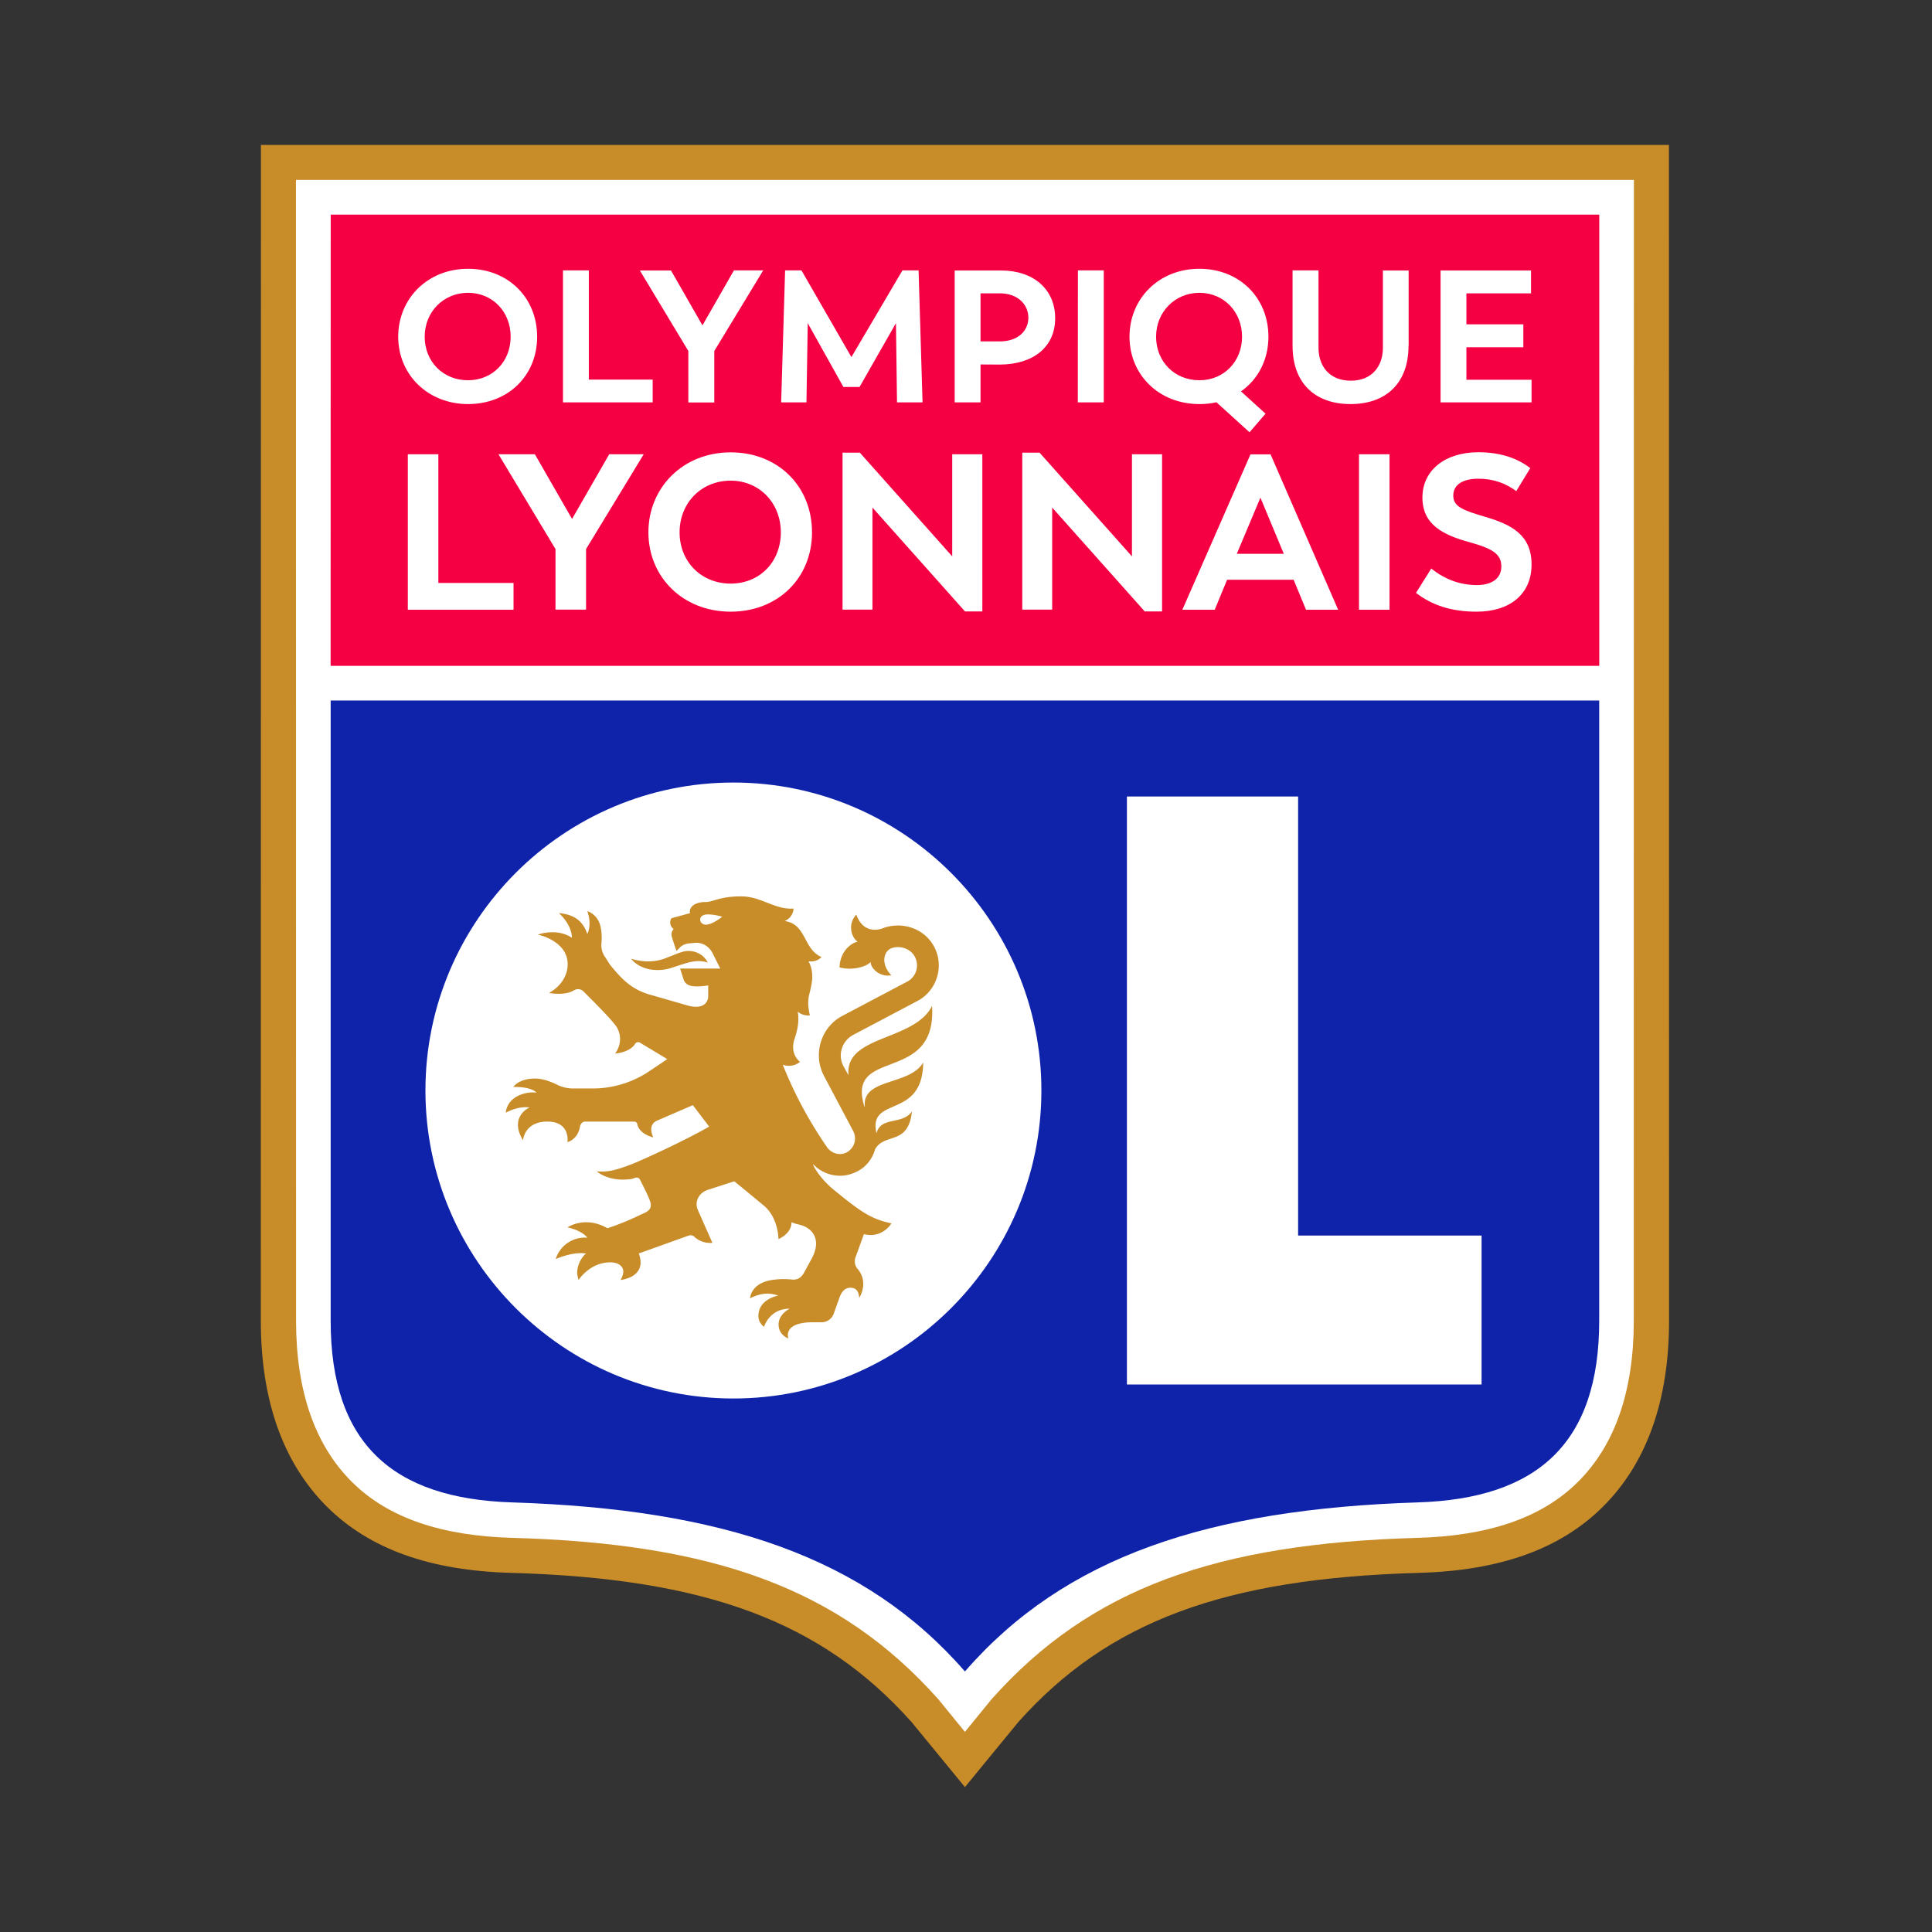
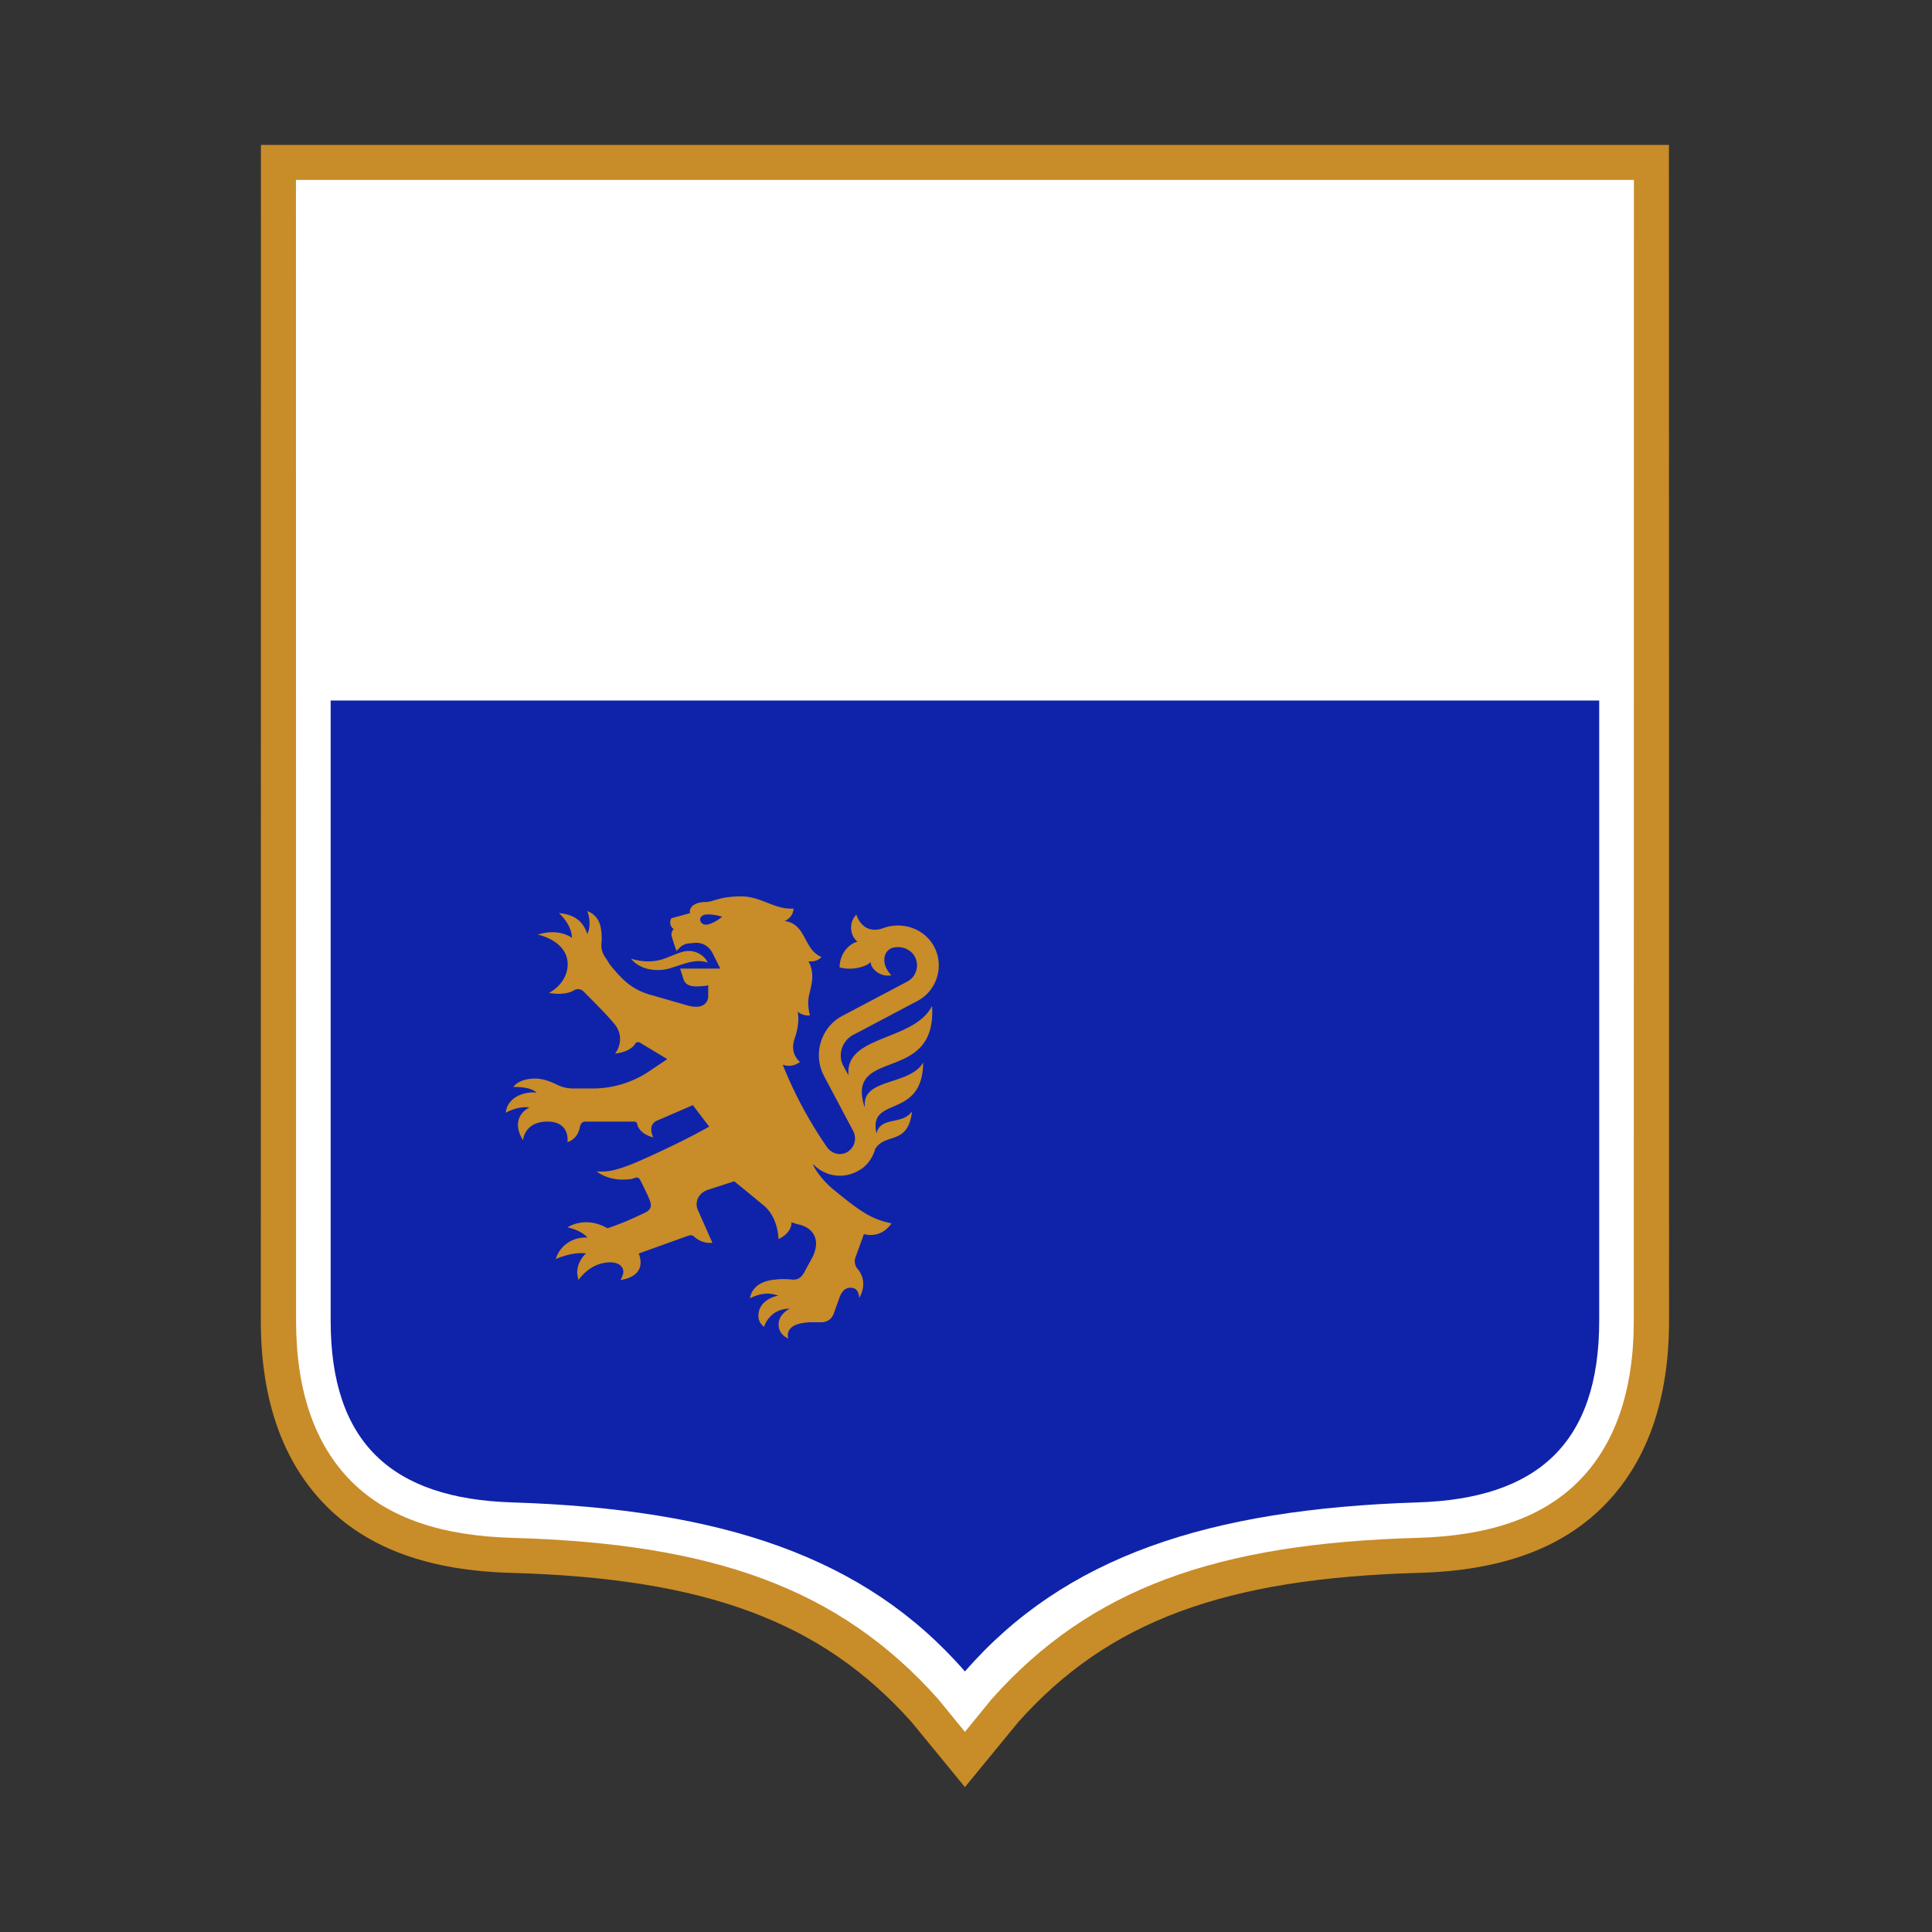
<svg xmlns="http://www.w3.org/2000/svg" width="400px" height="400px">
  <rect width="100%" height="100%" fill="#333333" stroke="none" />
  <g fill="none" fill-rule="nonzero">
    <path fill="#C88C28" d="M54.022 30 54 273.448c0 16.515 4.62 29.494 13.73 38.537 8.777 8.71 21.247 13.199 38.117 13.663 40.283 1.128 64.294 10.06 82.866 30.865L199.78 370l11.066-13.487c18.572-20.805 42.582-29.737 82.866-30.865 16.87-.464 29.34-4.952 38.117-13.663 9.109-9.043 13.73-22.022 13.73-38.537L345.536 30H54.022Z" />
    <path fill="#FFF" d="m61.274 37.252.022 236.196c0 14.525 3.891 25.757 11.585 33.385 7.628 7.583 18.815 11.165 33.209 11.563 41.5 1.172 67.655 10.37 88.172 33.408l5.517 6.765 5.516-6.765c20.518-23.038 46.673-32.236 88.173-33.408 14.393-.398 25.58-3.98 33.208-11.563 7.694-7.628 11.585-18.86 11.585-33.385l.023-236.196H61.274Z" />
-     <path fill="#F40043" d="M331.11 44.438H68.47l-.022 93.413H331.11z" />
    <g fill="#FFF">
-       <path d="M317.114 83.306h-18.86V56.001h18.728v4.731h-13.377v6.412h11.785v4.753h-11.785v6.722h13.487v4.687zM305.705 126.64c-5.35 0-9.33-1.414-12.536-3.89l3.162-5.042c2.896 2.322 6.08 3.427 9.463 3.427 2.874 0 5.04-1.238 5.04-3.847s-1.834-3.714-6.632-5.04c-5.439-1.504-9.706-3.627-9.706-9.242 0-5.616 4.665-9.375 11.585-9.375 4.71 0 8.225 1.327 10.746 3.294l-2.897 4.754c-2.189-1.614-4.665-2.565-7.915-2.565-2.918 0-5.13 1.106-5.13 3.471 0 2.366 2.101 3.074 6.545 4.4 5.439 1.592 9.662 3.715 9.662 9.883 0 6.169-4.51 9.773-11.387 9.773M291.622 71.566c0 7.893-4.776 12.094-12.006 12.094s-12.005-4.201-12.005-12.094V55.979h5.372v16.029c0 3.692 2.167 6.81 6.678 6.81 4.51 0 6.654-3.118 6.654-6.81V56.001h5.329v15.565h-.022ZM287.687 126.243h-6.324V94.051h6.324zM258.9 94.073l-14.106 32.17h6.7l2.564-6.213h13.774l2.565 6.213h6.655l-13.996-32.17H258.9Zm2.056 8.955 4.842 11.63h-9.728l4.886-11.63ZM240.593 126.596h-3.581l-19.17-21.512v21.137h-6.19V93.72h3.582l19.124 21.468V94.051h6.235zM197.657 56v27.306h5.35v-7.849l4.068.022c6.766-.044 11.387-3.56 11.387-9.595 0-6.036-4.555-9.883-11.166-9.883h-9.64Zm5.35 4.732h4.002c3.736 0 5.903 2.344 5.903 5.041 0 2.698-2.1 4.908-5.903 4.908h-4.002v-9.949ZM203.383 126.596H199.8l-19.17-21.512v21.137h-6.19V93.72h3.582l19.125 21.468V94.051h6.235zM151.27 93.653c-9.838 0-17.024 7.274-17.024 16.56 0 9.286 7.186 16.428 17.025 16.428 9.75 0 16.847-6.92 16.847-16.428 0-9.507-7.009-16.56-16.847-16.56Zm0 5.86c5.948 0 10.392 4.62 10.392 10.7 0 6.08-4.311 10.613-10.391 10.613s-10.569-4.532-10.569-10.613c0-6.08 4.489-10.7 10.569-10.7ZM121.335 113.684v12.537h-6.324v-12.537l-11.806-19.633h7.539l7.694 13.399 7.695-13.399h7.14zM106.322 126.243H84.434V94.051h6.323v26.642h15.565zM96.903 55.647c-8.357 0-14.46 6.168-14.46 14.062 0 7.893 6.17 13.95 14.46 13.95 8.291 0 14.305-5.88 14.305-13.95s-6.014-14.062-14.305-14.062Zm0 4.975c5.063 0 8.822 3.913 8.822 9.087 0 5.173-3.759 9.02-8.822 9.02-5.173 0-8.976-3.869-8.976-9.02 0-5.152 3.913-9.087 8.976-9.087ZM116.559 55.979h5.35v22.618h13.222v4.709h-18.572zM138.912 55.979l6.522 11.386 6.522-11.386h6.058l-10.126 16.692v10.657h-5.372V72.671l-10.038-16.67h6.434zM162.547 55.979h3.383l10.347 17.953 10.568-17.953h3.339l.818 27.327h-5.284l-.222-16.405-7.54 13.221h-3.337l-7.385-13.221-.265 16.405h-5.24zM223.17 55.979h5.352v27.327h-5.373zM248.31 55.647c-8.358 0-14.46 6.168-14.46 14.062 0 7.893 6.102 13.95 14.46 13.95 1.237 0 2.41-.11 3.537-.375l6.854 6.213 3.316-3.848-5.085-4.62c3.538-2.454 5.682-6.545 5.682-11.32 0-8.07-6.014-14.062-14.305-14.062Zm.021 4.975c5.063 0 8.822 3.957 8.822 9.087 0 5.129-3.759 9.02-8.822 9.02-5.173 0-8.976-3.891-8.976-9.02 0-5.13 3.913-9.087 8.976-9.087Z" />
-     </g>
+       </g>
    <path fill="#0F23AA" d="M68.46 145.036v128.412c0 25.27 12.69 36.834 37.586 37.608 43.356 1.393 73.038 11.21 93.733 35 20.694-23.79 50.376-33.607 93.733-35 24.895-.774 37.586-12.337 37.586-37.608V145.036H68.46Z" />
-     <path fill="#FFF" d="M306.745 286.647h-73.427V164.912h35.442v90.892h37.985zM151.845 289.543c-35.154 0-63.763-28.61-63.763-63.763 0-35.154 28.61-63.764 63.763-63.764 35.155 0 63.764 28.61 63.764 63.764s-28.61 63.763-63.764 63.763" />
    <g fill="#C88C28">
      <path d="M139.11 200.354c2.631-.796 4.842-1.924 7.43-1.062-.951-1.923-3.185-2.808-5.219-2.233-1.06.288-2.012.774-2.874 1.062-2.63 1.171-5.107 1.171-7.804.375 1.99 2.455 5.682 2.808 8.467 1.858" />
      <path d="M192.97 208.269c-3.671 7.34-18.153 5.992-17.29 14.371l-1.062-1.924c-1.238-2.321-.287-5.217 2.034-6.455l13.31-7.031c4.245-2.233 5.793-7.827 2.985-11.984-2.233-3.272-6.478-4.422-10.148-3.073 0 0-3.87 1.725-5.505-2.808-1.924 2.034-.951 4.82.287 5.616-1.238.177-3.67 1.901-3.759 5.306 2.808.774 5.881-.287 6.456-1.171-.177 1.06 1.636 3.272 4.267 2.807-2.233-2.321-1.636-4.93 0-5.593 1.526-.575 3.472-.11 4.533 1.238 1.46 1.923.774 4.643-1.282 5.682l-13.31 7.03c-4.533 2.322-6.28 8.027-3.847 12.559l5.991 11.298c.664 1.238.487 2.896-.575 3.87-1.348 1.436-3.67 1.149-4.842-.51-3.648-5.306-6.743-10.988-9.153-17.068 2.034.774 3.582-.575 3.582-.575s-2.322-1.636-1.061-4.997c.663-2.034.884-3.78.574-5.416.575.508 1.46.884 2.52.796-.883-3.98.178-4.157.487-7.628.067-1.57-.287-2.72-.773-3.582.84.089 1.835 0 2.697-.884-3.78-1.57-3.095-6.854-7.628-7.451 1.725-.774 1.835-2.3 1.835-2.587-3.869.287-6.677-2.52-10.833-2.52-4.533 0-5.771 1.171-7.407 1.171-2.322 0-3.471 1.15-3.184 2.3l-3.87 1.06c-.574 1.062 0 1.924.487 2.234 0 0-.663.575-.398 1.548.288 1.083.973 2.984.973 2.984l.774-.773c.398-.376.95-.664 1.636-.774l1.238-.11c1.57-.178 2.985.574 3.781 2.033l1.636 3.273h-8.313s.575 1.835.774 2.41c.398.884 1.172 1.282 2.63 1.282 1.548 0 2.41-.221 2.41-.221v2.233c0 1.238-.972 2.874-4.333 1.923l-7.053-2.034c-4.156-1.061-6.19-2.985-8.998-6.456l-.84-1.348a4.226 4.226 0 0 1-.885-2.985c.089-.885.089-2.012-.11-3.096-.376-2.586-2.3-3.47-2.808-3.581.11.287.973 2.63 0 4.731-.774-2.3-2.3-4.046-5.881-4.333 0 0 2.63 2.233 2.697 5.107-3.184-2.123-7.053-.663-7.053-.663s6.169 1.238 6.169 6.168c0 1.835-.951 4.267-3.847 5.903 0 0 3.073.664 5.107-.508a1.598 1.598 0 0 1 1.923.11c2.012 2.035 6.456 6.39 7.12 7.739 1.459 2.896-.487 5.218-.487 5.218s3.096-.221 4.157-2.034c.177-.288.575-.398.884-.288l5.77 3.471-3.89 2.61a21 21 0 0 1-11.608 3.47h-3.935c-1.239 0-2.521-.287-3.582-.884-1.061-.486-2.698-1.172-4.334-1.172-3.47 0-4.532 1.747-4.532 1.747s3.471-.177 4.82 1.172c-2.123-.288-5.992.663-6.39 4.156 0 0 2.52-1.459 4.93-1.083-1.724.796-3.648 3.095-1.348 6.788 0 0 .22-3.87 5.04-3.87s4.157 4.245 4.157 4.245 2.123-.486 2.587-3.183c.11-.575.487-1.062 1.061-1.062h10.149c.398 0 .663.288.663.575.509 2.123 3.316 2.698 3.316 2.698s-1.37-2.52.774-3.472l7.407-3.205 3.383 4.444c-5.594 3.183-13.51 6.743-15.654 7.627-4.422 1.747-5.704 1.747-7.628 1.636 0 0 2.322 2.123 6.677 1.637.398 0 .774-.111 1.239-.288a.81.81 0 0 1 1.06.398c.686 1.349 1.747 3.471 2.035 4.334.685 1.835-.575 2.299-1.924 2.896-1.835.884-3.758 1.747-6.854 2.808-4.709-2.698-8.29-.177-8.29-.177s2.785.486 4.134 2.122c-2.697-.22-5.594 1.35-6.567 4.422.686-.287 3.67-1.525 6.28-1.15-.774.664-1.836 2.123-1.836 4.047.11.95.288 1.437.288 1.437s2.321-3.648 6.566-3.648c1.835 0 2.698.95 2.698 1.923 0 .774-.575 1.725-.575 1.725s5.616-.487 3.78-5.483l10.215-3.67c.487-.177 1.061-.111 1.349.287.685.575 1.923 1.349 3.67 1.172l-2.985-6.744c-.796-1.746.177-3.67 2.189-4.267l5.328-1.724s1.438 1.15 6.08 4.996c3.074 2.52 3.074 6.965 3.074 6.965s2.697-1.061 2.697-3.493a8.266 8.266 0 0 0 1.636.508c2.698.663 4.555 2.985 2.698 6.743l-1.725 3.184c-.685 1.172-1.349 1.46-2.321 1.46-1.062-.111-2.41-.177-3.76 0-4.996.486-5.106 3.869-5.106 3.869s1.636-.973 3.648-.973c.796 0 1.57.22 2.233.398 0 0-4.157.663-4.157 4.245 0 1.459 1.172 2.233 1.172 2.233s1.061-3.759 5.328-3.759c0 0-2.321 1.062-2.321 3.272 0 2.211 2.034 2.897 2.034 2.897s-1.349-3.36 5.107-3.36h1.747c1.15 0 2.122-.686 2.52-1.747l1.238-3.472c.774-2.034 2.035-2.034 2.808-1.857 1.239.288 1.239 2.034 1.239 2.034s2.122-3.184-.398-6.08c-.487-.575-.664-1.525-.376-2.3l1.746-4.82c3.847.952 5.705-2.232 5.705-2.232-4.09-.885-6.08-2.145-11.962-6.965-2.609-2.122-4.267-4.82-4.267-5.306a7.66 7.66 0 0 0 5.594 2.41c1.636 0 3.272-.575 4.731-1.636 1.283-1.061 2.123-2.41 2.52-3.87 2.035-3.47 6.855-.685 7.629-7.804-2.034 2.874-6.456.95-7.34 4.532-1.836-7.915 9.55-2.697 9.661-14.658-2.808 4.82-12.757 3.184-12.072 9.153l-.11-.088c-3.847-12.404 15.078-4.4 14.017-20.783m-46.828-16.825c-1.437 0-1.835-2.123.398-2.123 1.57 0 2.985.486 2.985.486s-2.012 1.637-3.383 1.637" />
    </g>
  </g>
</svg>